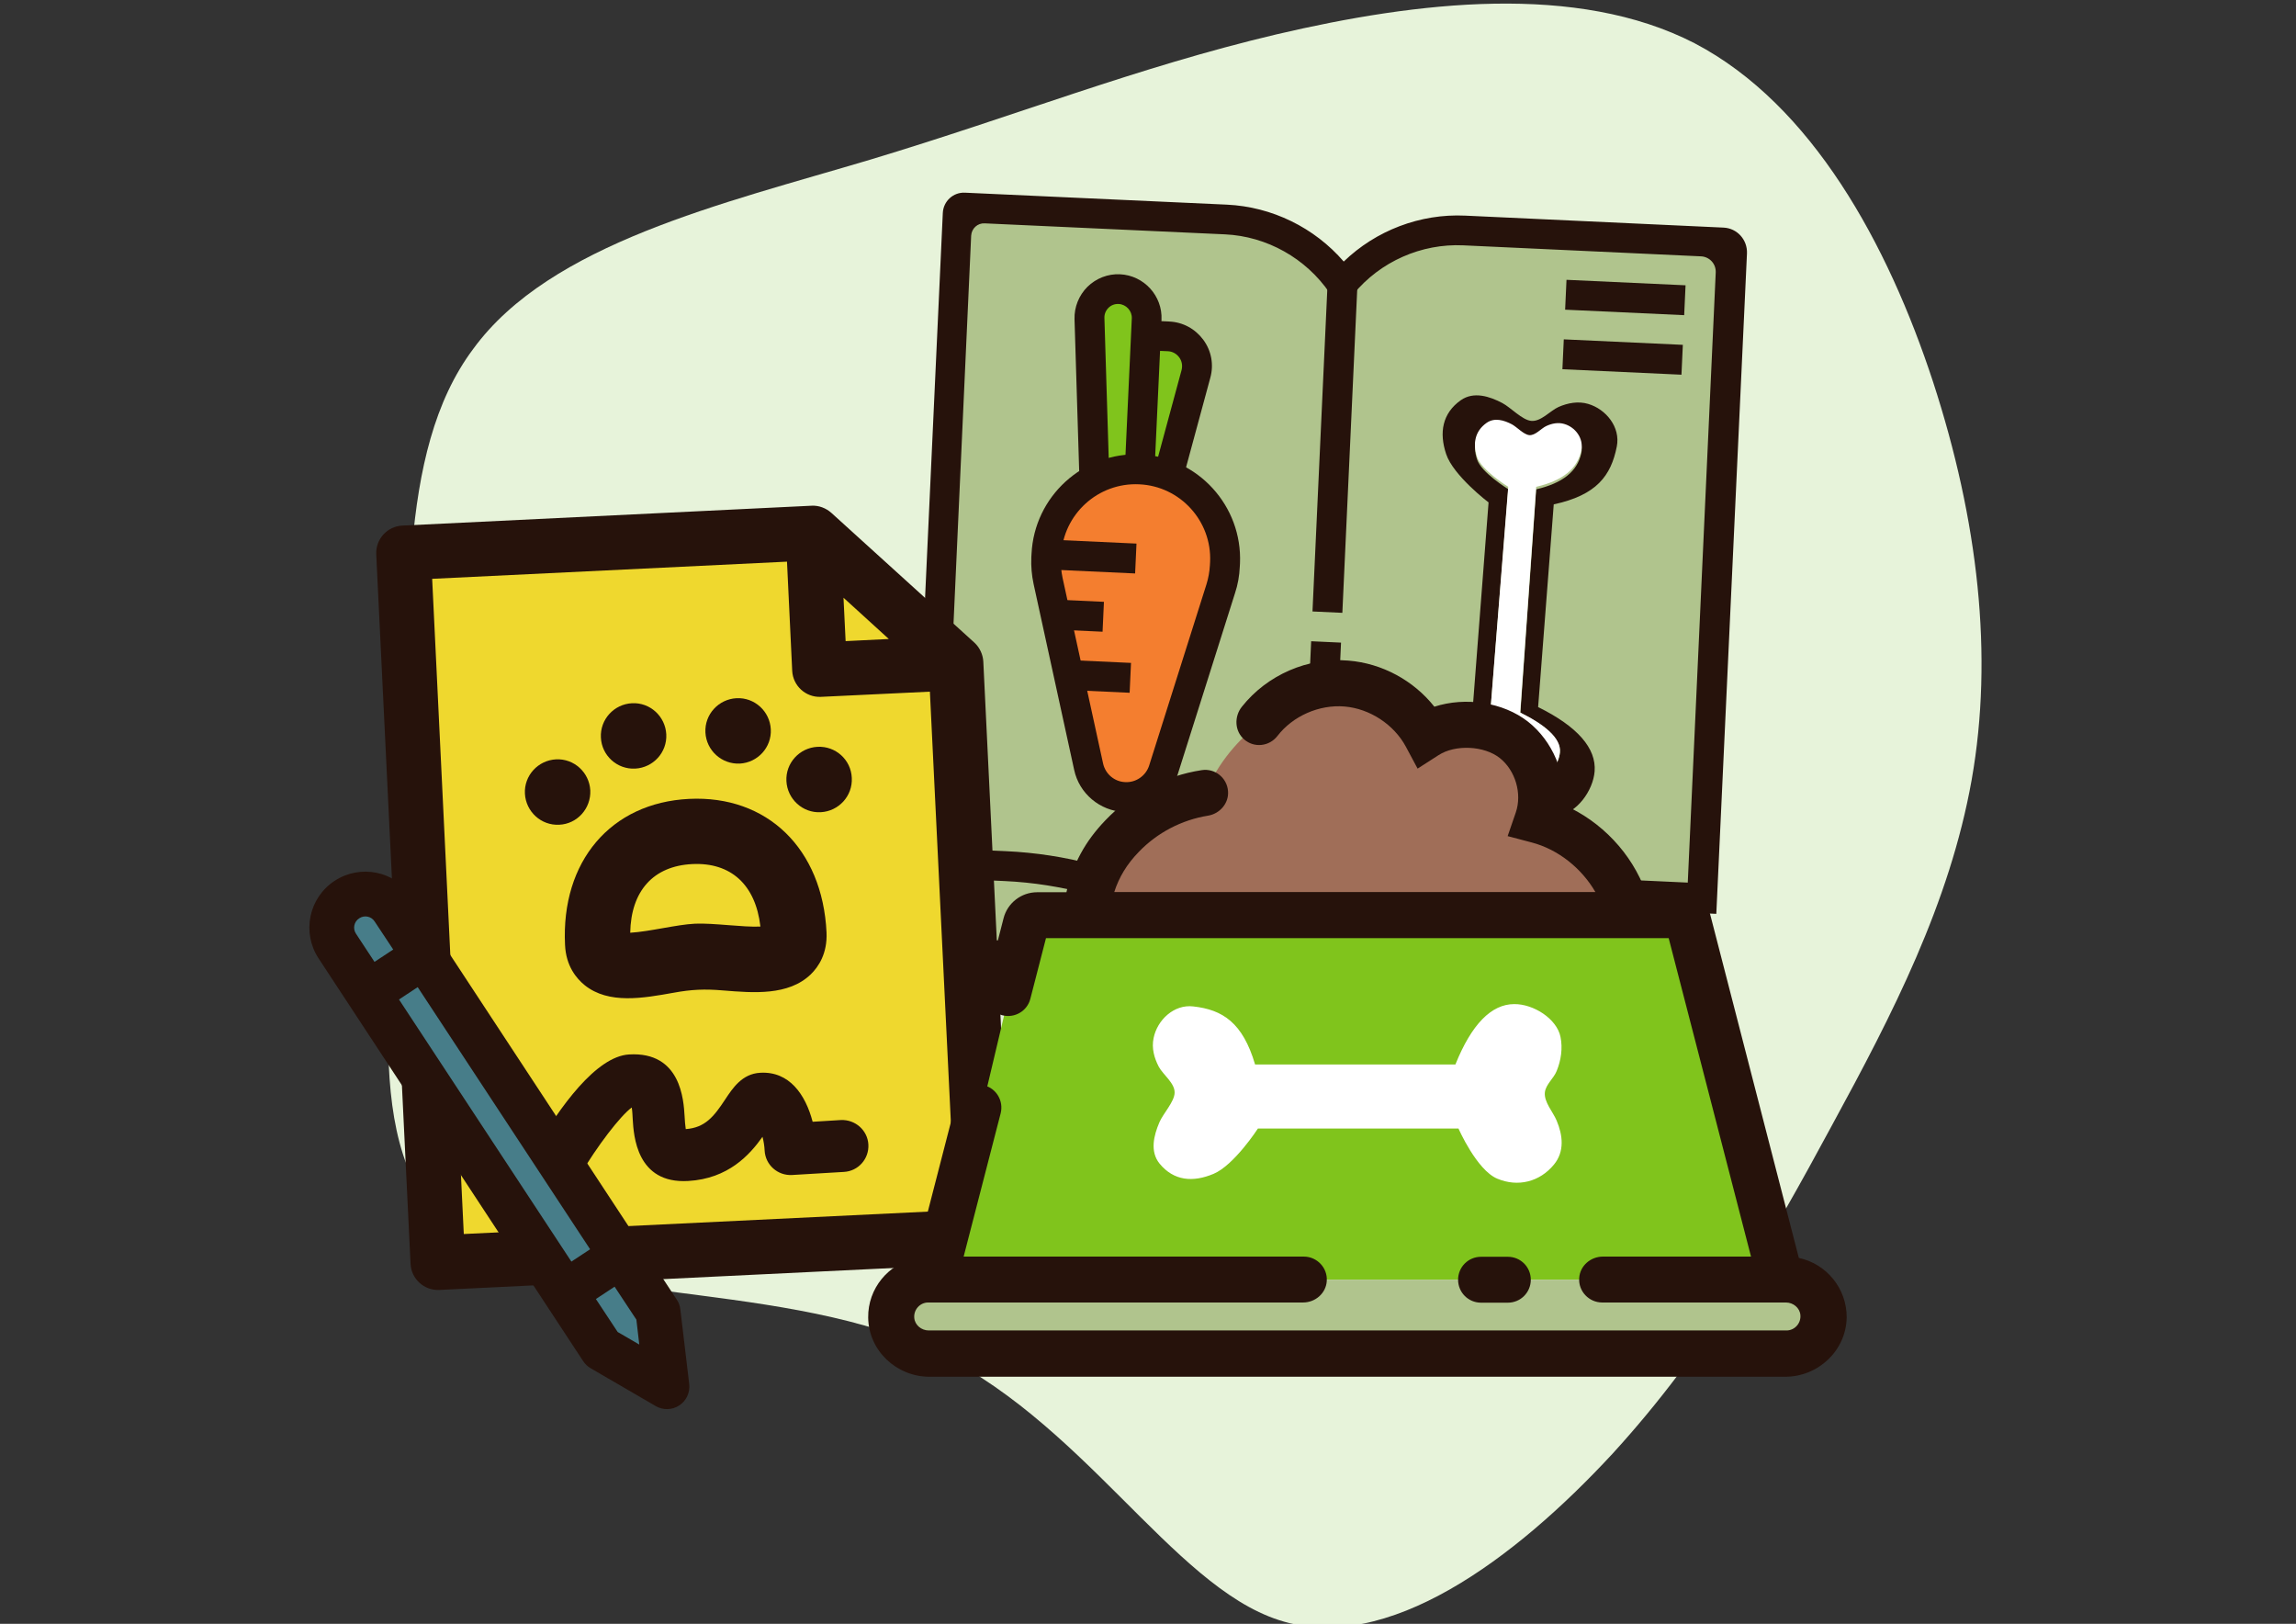
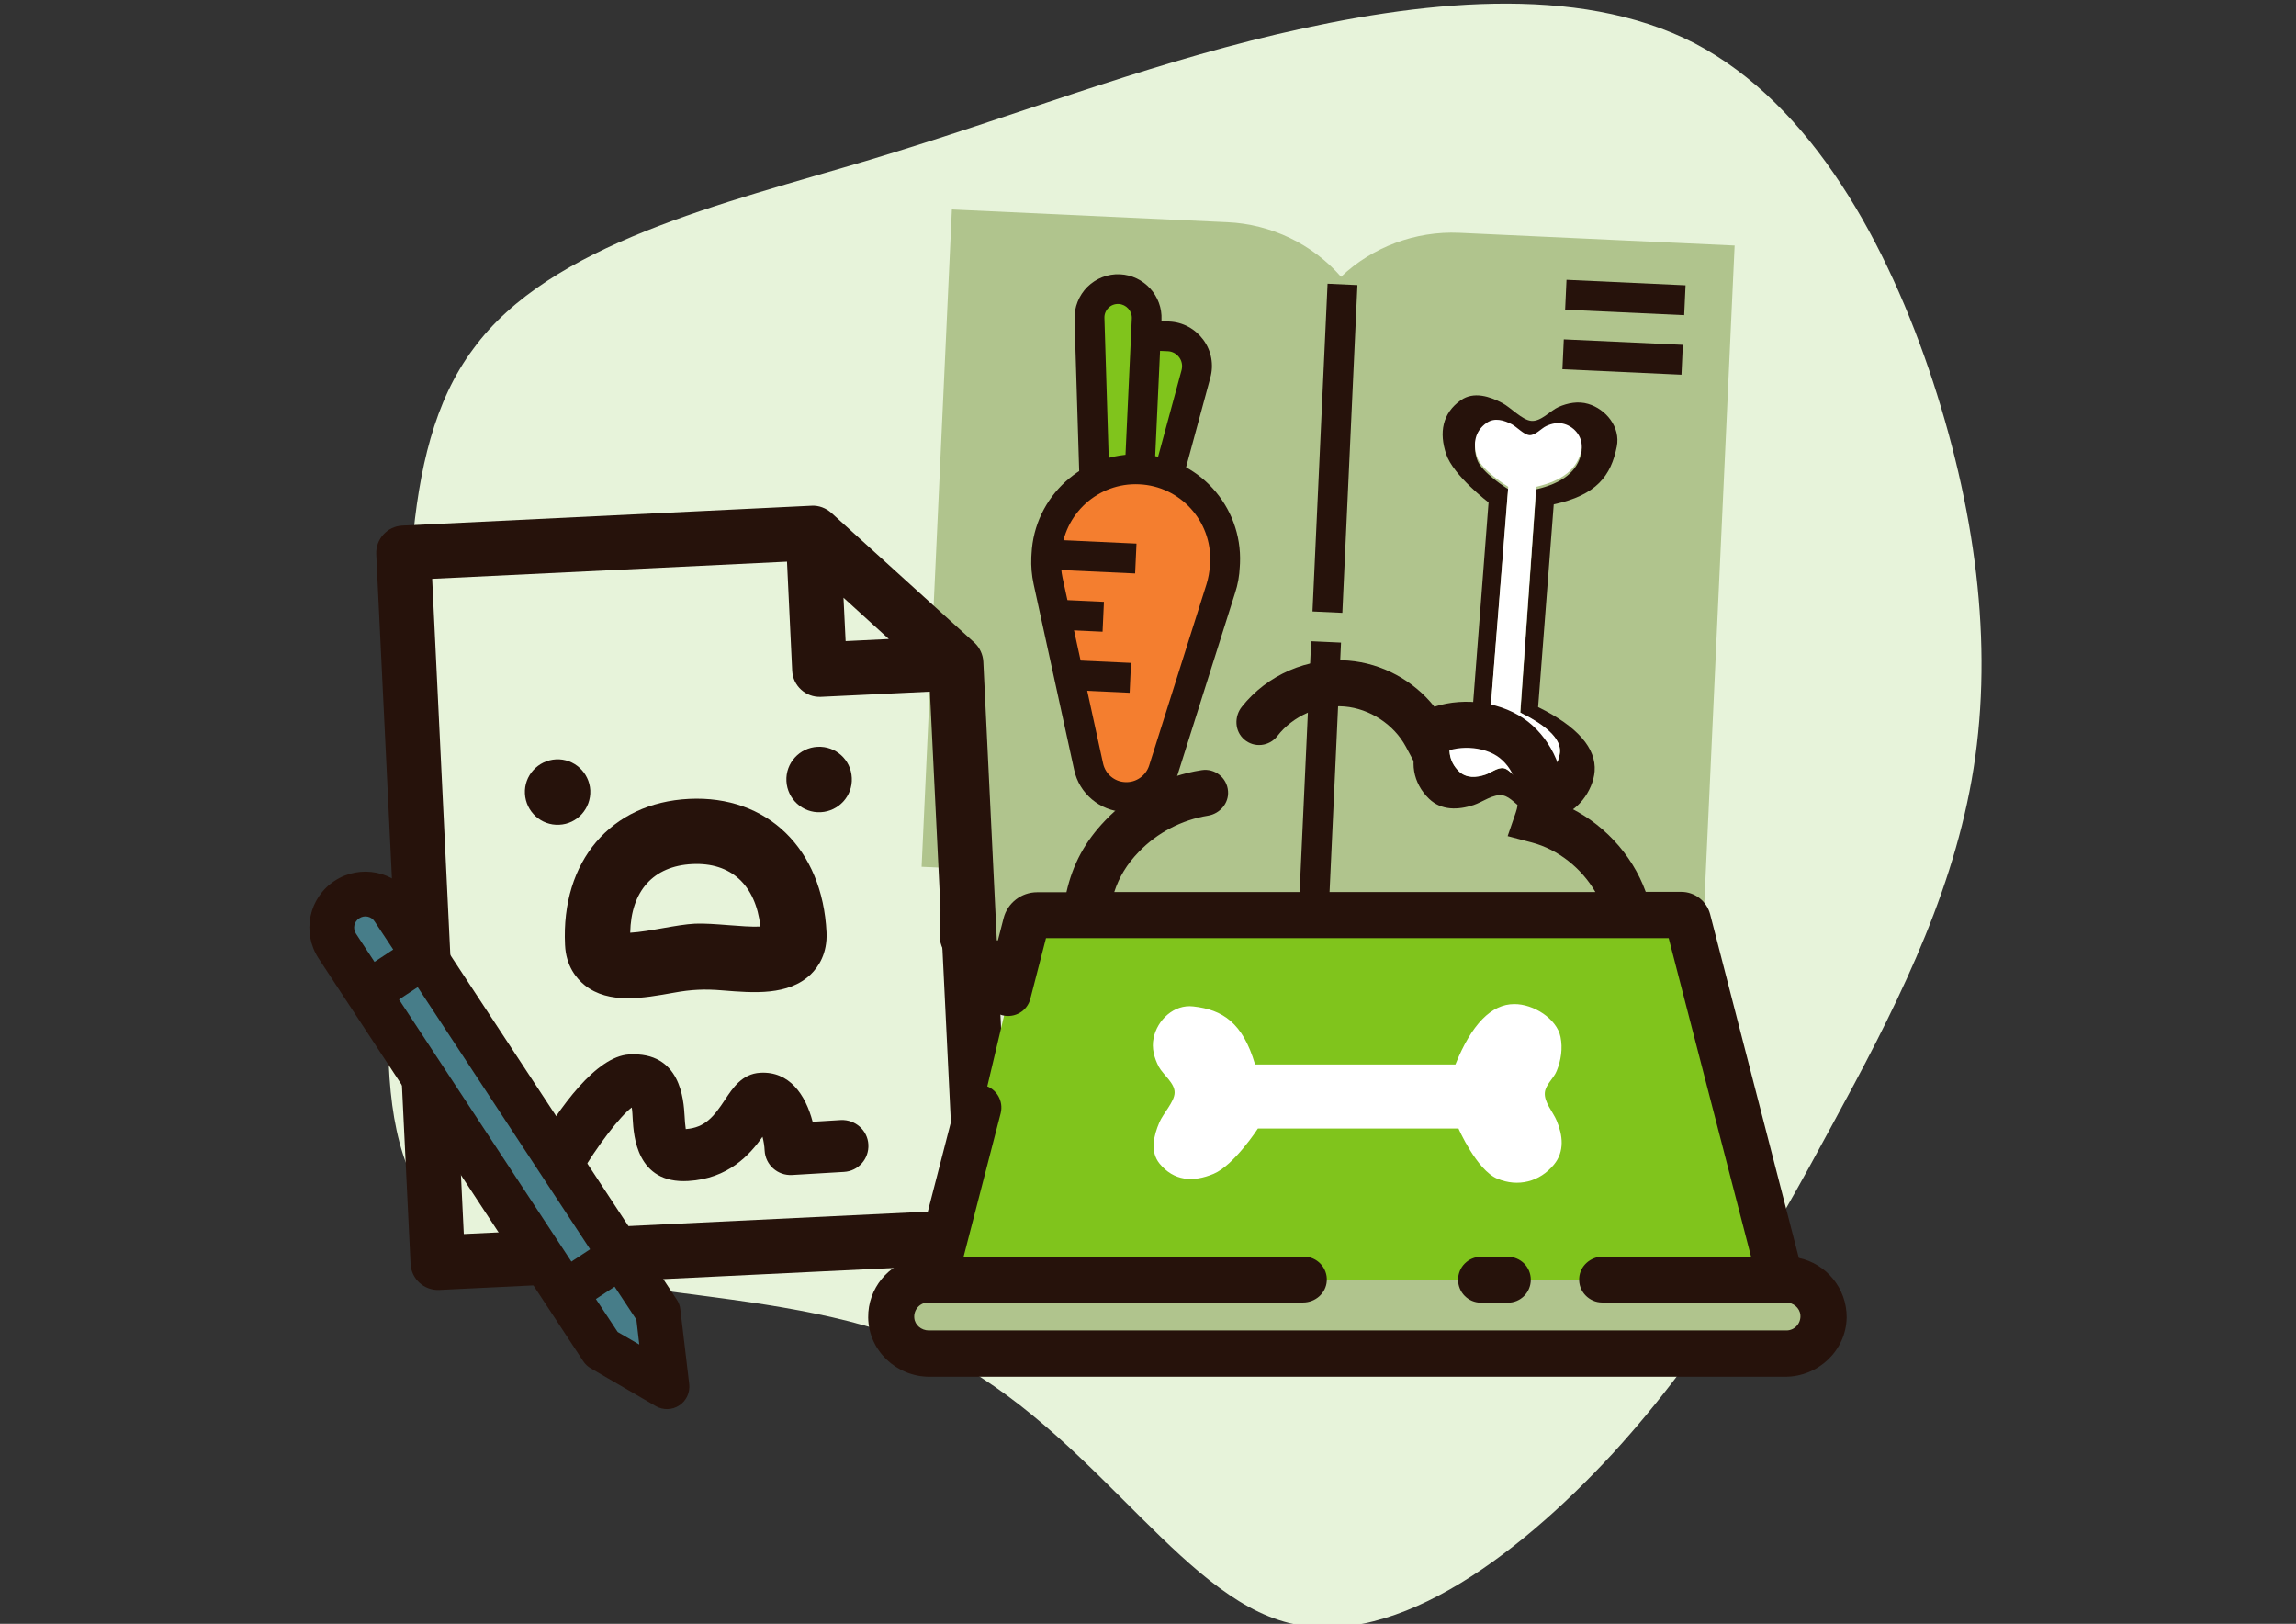
<svg xmlns="http://www.w3.org/2000/svg" version="1.1" baseProfile="tiny" id="Anpassungsplan" x="0px" y="0px" viewBox="0 0 1190.6 841.9" overflow="visible" xml:space="preserve">
  <rect x="0" y="0" width="1190.6" height="841.9" fill="#333333" stroke="none" />
  <g id="HG_00000164493857763189316190000013688951490865665174_">
    <path fill="#E7F3DA" d="M878.7,22.4c61,31.9,100.3,104.3,123.7,175.6c23.4,71.8,31.4,142,20,206.4c-11.4,63.9-41,121.4-72.4,179   c-31.4,58.2-64.4,116.3-114,170.5c-50.2,54.2-116.9,104.3-172.7,86.1c-56.4-18.2-102.1-104.9-183-141.4   C399.3,662.7,283,676.9,234,637c-48.5-39.3-30.2-132.8-25.1-223.5c4.6-90.7-4-178.5,36.5-232.6c39.9-54.7,129.4-75.3,205.8-98.1   C526.9,60,589.6,34.9,662,17.8C735,0.7,817.7-9,878.7,22.4z" />
  </g>
  <g>
    <path fill="#B0C48D" d="M899.5,127.3l-142.8-6.6c-22.8-1-45.1,7.4-61.3,22.8c-14.8-16.9-36.2-27.3-59-28.3l-142.8-6.6l-15.7,340.8   l15,0.7l-2,44.4l60.6,2.8c42.8,2,85.3,13.9,122.7,34.6l3.3,1.8l3.4-1.5C720,515,763.3,507,806.2,509l60.6,2.8l2-44.4l15,0.7   L899.5,127.3z" />
    <path fill="#80C41C" d="M564.3,237.8l-0.5-73.1l8.5-16l11.6,1.5l8.1,4.8l2.9,15.7l9.7,3.6l10.4,0.5c0,0,3.3,6.9,3.8,7.9   c0.5,1,2.8,6.7,2,13c-0.8,6.3-12.3,48.9-12.3,48.9l-40.6-1.9L564.3,237.8z" />
    <polygon fill="#F47E2F" points="563.7,249.8 594.9,243.5 621.7,253.1 634.8,273.3 634,291.7 621.1,349 597.2,413.5 564.9,404.6    548.6,326.5 543,279.8 551.8,255.4  " />
    <g>
-       <path fill="#26120B" d="M670.3,535.8c-35.7-47.5-90.1-76.3-149.4-79l-35.4-1.6c-6.9-0.3-12.2-6.2-11.9-13l15.3-331.8    c0.3-6.1,5.4-10.8,11.5-10.5l135.8,6.2c23.4,1.1,45.4,11.9,60.6,29.5c16.7-16.1,39.6-24.9,63-23.8l133.9,6.2    c7.1,0.3,12.5,6.3,12.2,13.4L890,473.8l-47.8-2.2c-59.2-2.7-116,20.9-155.9,64.7l-7.6-6.9L670.3,535.8z M489.3,436.5    c-0.1,1.9,1.4,3.4,3.2,3.5l29,1.3c61.9,2.8,118.9,32,157.3,80.3c42.7-44.5,102.2-68.4,164-65.5l32.4,1.5l14.5-316.3    c0.2-4.5-3.2-8.2-7.7-8.4l-123.2-5.7c-21.8-1-43,8.4-56.9,25.2l-6.6,8l-5.8-8.5c-12.3-18-32.6-29.4-54.3-30.4l-124.6-5.7    c-3.7-0.2-6.8,2.7-7,6.4L489.3,436.5z" />
-     </g>
+       </g>
    <g>
      <path fill="#26120B" d="M677.9,542.3l-3.4-1.9c-38.4-21.5-82-33.9-126-35.9l-43.9-2c-10.1-0.5-17.9-9-17.4-19.1l1.6-35.8l15.4,0.7    l-1.8,38.6l46.8,2.2c45.1,2.1,89.8,14.5,129.5,36c41.5-17.8,87.1-26.1,132.2-24l46.8,2.2l1.8-38.6l15.4,0.7l-2.5,54.1l-62.2-2.9    c-44-2-88.5,6.3-128.8,24.2L677.9,542.3z" />
    </g>
    <g>
      <rect x="607.2" y="224.8" transform="matrix(4.595321e-02 -0.999 0.999 4.595321e-02 428.12 913.284)" fill="#26120B" width="170.1" height="15.5" />
    </g>
    <g>
      <rect x="582.5" y="425.6" transform="matrix(4.595321e-02 -0.999 0.999 4.595321e-02 218.732 1095.618)" fill="#26120B" width="201" height="15.5" />
    </g>
    <g>
      <path fill="#26120B" d="M582.9,421c-12.6-0.6-23.3-9.6-25.9-21.9l-21-96.2c-1-4.6-1.4-9.3-1.2-14l0.1-1.7    c1.4-29.8,26.7-52.9,56.5-51.6c29.8,1.4,52.9,26.7,51.6,56.5l-0.1,1.7c-0.2,4.7-1,9.3-2.5,13.8l0,0l-29.7,93.9    C607,413.6,595.5,421.5,582.9,421z M590.7,251.1c-21.3-1-39.4,15.5-40.4,36.8l-0.1,1.7c-0.2,3.3,0.1,6.7,0.8,10l21,96.2    c1.2,5.5,5.9,9.5,11.5,9.7c5.6,0.3,10.7-3.3,12.4-8.6l29.7-93.9c1-3.2,1.6-6.5,1.8-9.9l0.1-1.7C628.5,270.2,612,252,590.7,251.1z" />
    </g>
    <g>
      <path fill="#26120B" d="M614,246.1l-14.9-4l13.6-50.2c0.6-2.3,0.2-4.7-1.2-6.6c-1.4-1.9-3.5-3.1-5.9-3.2l-11.6-0.5l0.7-15.4    l11.6,0.5c7.1,0.3,13.5,3.8,17.7,9.5c4.2,5.7,5.5,12.9,3.6,19.7L614,246.1z" />
    </g>
    <g>
      <path fill="#26120B" d="M559.8,250.2l-2.6-84.7c-0.2-6.3,2.3-12.4,6.7-16.8c4.5-4.4,10.6-6.8,16.9-6.5    c12.4,0.6,22.1,11.2,21.5,23.6l-3.6,77.8l-15.4-0.7l3.6-77.8c0.2-3.9-2.9-7.3-6.8-7.5c-2-0.1-3.9,0.6-5.3,2    c-1.4,1.4-2.2,3.3-2.1,5.3l2.6,84.7L559.8,250.2z" />
    </g>
    <g>
      <rect x="558.1" y="265.4" transform="matrix(4.595321e-02 -0.999 0.999 4.595321e-02 251.487 840.532)" fill="#26120B" width="15.5" height="46.4" />
    </g>
    <g>
      <rect x="552.8" y="307.7" transform="matrix(4.595321e-02 -0.999 0.999 4.595321e-02 215.767 864.557)" fill="#26120B" width="15.5" height="23.2" />
    </g>
    <g>
      <rect x="562.9" y="335.3" transform="matrix(4.595321e-02 -0.999 0.999 4.595321e-02 194.073 904.688)" fill="#26120B" width="15.5" height="30.9" />
    </g>
    <g>
      <rect x="835.1" y="123.4" transform="matrix(4.595321e-02 -0.999 0.999 4.595321e-02 649.951 989.156)" fill="#26120B" width="15.5" height="61.8" />
    </g>
    <g>
      <rect x="833.7" y="154.3" transform="matrix(4.595321e-02 -0.999 0.999 4.595321e-02 617.737 1017.208)" fill="#26120B" width="15.5" height="61.8" />
    </g>
    <path fill="#26120B" d="M838.4,231.5c2-10-5.6-19.4-14.9-22.1c-5.1-1.5-10.5-0.5-15.3,1.6c-4.3,1.9-9.2,7.8-14.3,7.2   c-4.6-0.5-10.5-6.9-14.8-9.2c-6.6-3.5-14.9-6.2-21.6-1.5c-9.6,6.8-11.3,16.8-7.6,27.9c3.7,11.2,22,25.1,22,25.1l-8.1,105.1   c0,0-22.5,7.8-27.8,18.3c-5.4,10.5-3.4,22.1,5.1,30.3c6.4,6.1,15,5.8,23,3.2c4.6-1.5,10.4-6,15.3-5c4.1,0.9,6.9,5.2,10.6,7.1   c5.4,2.8,11.7,4.2,17.8,3.4c9.7-1.2,18.3-12.8,19.1-23c0.9-11.9-8.8-23.2-29.3-33.3l8.1-105.1C827.9,256.7,835.4,246.7,838.4,231.5   z M808.9,390.2c-0.6,6.3-6,13.6-11.9,14.4c-3.7,0.5-7.5-0.3-10.8-2c-2.2-1.1-3.9-3.8-6.4-4.3c-3-0.6-6.6,2.3-9.4,3.2   c-4.9,1.7-10.2,2-14-1.8c-5.1-5-6.2-12.2-2.8-18.7c3.4-6.5,19.2-11.5,19.2-11.5l9.3-115.9c0,0-14.1-8.6-16.2-15.5   c-2.2-6.9-1.1-13.1,4.9-17.4c4.2-3,9.2-1.4,13.2,0.7c2.6,1.4,6.2,5.3,9,5.6c3.1,0.3,6.2-3.4,8.8-4.6c3-1.3,6.2-2,9.3-1.1   c5.7,1.6,10.2,7.4,8.9,13.6c-2,9.5-9.7,15.6-23.4,18.8l-8.2,115.9C800.7,375.8,809.6,382.8,808.9,390.2z" />
    <path fill="#FFFFFF" d="M808.9,390c-0.6,6.4-6,13.7-11.9,14.6c-3.7,0.5-7.5-0.3-10.8-2c-2.2-1.1-3.9-3.8-6.4-4.3   c-3-0.6-6.6,2.3-9.4,3.3c-4.9,1.7-10.2,2-14-1.8c-5.1-5-6.2-12.3-2.8-18.9c3.4-6.6,19.2-11.6,19.2-11.6l9.3-116.9   c0,0-14.1-8.7-16.2-15.6c-2.2-6.9-1.1-13.2,4.9-17.5c4.2-3,9.2-1.4,13.2,0.7c2.6,1.4,6.1,5.3,9,5.6c3.1,0.3,6.2-3.5,8.8-4.7   c3-1.4,6.2-2,9.3-1.1c5.7,1.6,10.2,7.4,8.9,13.7c-2,9.6-9.7,15.7-23.4,18.9l-8.3,117C800.7,375.5,809.6,382.6,808.9,390z" />
  </g>
  <g>
-     <path fill="#EFD82E" d="M505.3,341.8l-69-62.6c-2.6-2.4-6.1-3.6-9.5-3.4l-197.5,9.5c-7.3,0.4-12.9,6.5-12.5,13.8l16.5,342.4   c0.4,7.3,6.5,12.9,13.8,12.5l263.4-12.7c7.3-0.4,12.9-6.5,12.5-13.8L509.6,351C509.4,347.5,507.9,344.2,505.3,341.8z" />
    <g>
      <path fill="#26120B" d="M357.3,414.2c-40.6,2-66.4,32.4-64.3,75.7c0.5,11,5.9,17.4,10.2,20.9c12.5,10,30.4,6.7,46.1,3.9    c9.3-1.7,16.1-2,25.5-1.2c16,1.3,34,2.8,45.6-8.3c4-3.9,8.7-10.8,8.2-21.8C426.5,440,397.8,412.2,357.3,414.2z M394.2,480.4    c-9.1,0.4-24-1.9-33.8-1.5c-9.8,0.5-23.4,4.1-33.6,4.7c0.4-21.7,12-34.6,32.1-35.6c20.1-1,32.9,10.7,35.4,32.3    C394.3,480.4,394.2,480.4,394.2,480.4z" />
-       <path fill="#26120B" d="M311.6,382.4c-0.5-9.4,6.8-17.3,16.1-17.8c9.4-0.5,17.3,6.8,17.8,16.1c0.5,9.4-6.8,17.3-16.1,17.8    C320,399,312,391.7,311.6,382.4z" />
-       <path fill="#26120B" d="M365.8,379.8c-0.5-9.4,6.8-17.3,16.1-17.8c9.4-0.5,17.3,6.8,17.8,16.1c0.5,9.4-6.8,17.3-16.1,17.8    C374.2,396.3,366.3,389.1,365.8,379.8z" />
      <path fill="#26120B" d="M290,427.6c-9.4,0.5-17.3-6.8-17.8-16.1c-0.5-9.4,6.8-17.3,16.1-17.8c9.4-0.5,17.3,6.8,17.8,16.1    C306.5,419.2,299.3,427.2,290,427.6z" />
      <path fill="#26120B" d="M441.7,403.3c0.5,9.4-6.8,17.3-16.1,17.8c-9.4,0.5-17.3-6.8-17.8-16.1c-0.5-9.4,6.8-17.3,16.1-17.8    C433.3,386.7,441.3,393.9,441.7,403.3z" />
    </g>
    <path fill="#26120B" d="M505.3,333.2l-74.2-67.3c-2.8-2.5-6.5-3.9-10.2-3.7l-212.3,10.3c-7.8,0.4-13.8,7-13.5,14.8l17.8,368   c0.4,7.8,7,13.8,14.8,13.5l283.1-13.7c7.8-0.4,13.8-7,13.5-14.8L509.9,343C509.7,339.3,508,335.7,505.3,333.2z M437.4,309.9   l23.5,21.4l-22.4,1.1L437.4,309.9z M495.3,627.5l-254.8,12.3l-16.4-339.7l184-8.9l2.7,56.6c0.4,7.8,7,13.8,14.8,13.5l56.6-2.7   L495.3,627.5z" />
  </g>
  <path fill="#26120B" d="M450.3,593.4c0.4,7.4-5.2,13.8-12.7,14.2l-26.9,1.6c-7.4,0.4-13.8-5.2-14.2-12.7c-0.1-2.3-0.5-4.8-1.1-7.1  c-6.6,9.3-17.7,21.7-38.5,22.9c-26.9,1.6-28.3-23.7-28.8-32c-0.1-1.8-0.2-4.3-0.5-6.1c-5.9,4.3-18,20-27,35.4  c-3.8,6.4-12,8.6-18.4,4.8c-6.4-3.8-8.6-12-4.8-18.4c12.8-21.9,31.7-48.3,48.8-49.3c26.9-1.6,28.3,23.7,28.8,32  c0.1,2,0.3,4.8,0.6,6.7c10-0.7,14.6-6.5,20.4-15.3c3.9-5.9,8.8-13.4,18.2-13.9c15.1-0.9,23.5,11.3,27.2,25.4l14.7-0.9  C443.5,580.4,449.9,586,450.3,593.4z" />
  <g>
    <path fill="#477D89" d="M178.6,464.7c-9.1,6-10,20.6-2.1,32.7l123.4,187.7c0.9,1.4,2,2.5,3.3,3.4l27.1,19.7c3.1,2.2,6.6,2.6,9.1,1   c2.5-1.6,3.5-5,2.7-8.7l-7.3-32.7c-0.3-1.5-1-3-1.9-4.4L209.4,475.7C201.5,463.7,187.7,458.8,178.6,464.7z" />
    <path fill="#26120B" d="M173.5,456.7c-13.4,8.8-17.1,26.8-8.3,40.2l137.2,208.8c1,1.5,2.3,2.8,3.9,3.7l33.7,19.6   c3.8,2.2,8.5,2.1,12.2-0.3c3.7-2.4,5.7-6.7,5.2-11.1l-4.6-38.7c-0.2-1.8-0.8-3.5-1.8-5L213.7,465   C204.9,451.6,186.9,447.9,173.5,456.7z M330,684.2l1.5,12.9l-11.2-6.5l-11.3-17.1l9.7-6.4L330,684.2z M306,647.7l-9.7,6.4   l-89.4-135.9l9.7-6.4L306,647.7z M203.9,492.3l-9.7,6.4l-9.6-14.6c-1.8-2.7-1-6.3,1.7-8c2.7-1.8,6.3-1,8,1.7L203.9,492.3z" />
  </g>
  <g>
    <g>
-       <path fill="#A06E58" d="M844.4,474.1c-5-23.2-24.3-43-47.2-49c5-14.6-0.1-32-12.2-41.6c-12.1-9.5-32.6-10.5-45.6-2.1    c-8.1-15.1-24.2-25.7-41.3-27.1c-17.1-1.4-34.7,6.3-45.2,19.9c-8.4,8.7-18.1,15.7-28,36.6c-16.3,2.5-31.6,10.5-43,22.4    c-11.4,11.9-16.9,24.5-18.8,40.9H844.4z" />
      <polygon fill="#80C41C" points="874.5,474.1 533.1,474.1 488.2,663.5 919.4,663.5   " />
      <path fill="#B0C48D" d="M935.9,701.8H471.7c-5.3,0-9.6-4.3-9.6-9.6v-19.1c0-5.3,4.3-9.6,9.6-9.6h464.2c5.3,0,9.6,4.3,9.6,9.6v19.1    C945.6,697.5,941.3,701.8,935.9,701.8z" />
      <path fill="#FFFFFF" d="M650.8,551.8c-6.4-21.6-16.8-28.3-32-30c-10-1.2-18.7,7-20.6,16.4c-1.1,5.2,0.3,10.3,2.7,14.9    c2.2,4.1,8.4,8.5,8.2,13.5c-0.1,4.6-6,10.8-7.9,15.3c-2.9,6.8-5,15.1,0.1,21.4c7.4,9,17.3,9.8,28,5.3c10.7-4.5,23-23.5,23-23.5    h104c0,0,9.4,21.5,20.1,26c10.7,4.5,22,1.7,29.4-7.3c5.6-6.8,4.6-15.2,1.4-22.8c-1.8-4.4-6.7-9.7-6.1-14.7c0.5-4.1,4.6-7.2,6.1-11    c2.3-5.6,3.2-11.8,2-17.7c-1.9-9.4-14-17.1-24-17c-11.8,0-22.1,10.4-30.5,31.3H650.8z" />
    </g>
    <g>
      <path fill="#26120B" d="M932.8,652.2l-46-178.2c-1.8-6.8-7.9-11.6-15-11.6h-18.4c-7.2-19.9-23-36.6-42.5-45.1    c1.2-16.2-5.7-33-18.5-43.1c-13-10.2-32.5-13-48.6-7.8c-10.8-13.6-27.1-22.5-44.6-23.9c-21-1.8-42.1,7.4-55.2,23.9    c-4.1,5.1-3.8,12.7,1.2,17c5.2,4.5,13,3.6,17.2-1.8c8-10.4,21.7-16.4,34.8-15.3c13.1,1.1,25.6,9.3,31.8,20.8l6.1,11.4l10.9-7    c8.7-5.6,23.6-4.9,31.7,1.5c8.1,6.4,11.7,18.5,8.3,28.3l-4.2,12.2l12.5,3.3c13.7,3.6,25.9,13.4,33,25.7H577.8    c2.5-7.8,6.6-14.5,12.7-20.8c9.6-10,22.3-16.6,35.9-18.8c6.2-1,10.9-6.5,10.4-12.7c-0.5-7-6.9-12-13.7-10.9    c-18.9,2.9-36.6,12.1-49.8,25.9c-10.6,11-17,22.8-20.3,37.4h-15.2c-8.2,0-15.4,5.6-17.4,13.5l-9.2,35.8    c-1.6,6.4,2.2,12.9,8.6,14.5c6.4,1.6,12.9-2.2,14.5-8.6l8.1-31.4h322.9L908,651.5h-76.8c-6.4,0-11.9,4.8-12.3,11.1    c-0.5,6.9,5.1,12.7,11.9,12.7h83.4h9.2h2.7c3.8,0,7.2,2.8,7.5,6.5c0.4,4.3-3,8-7.2,8H481.6c-3.8,0-7.2-2.8-7.5-6.5    c-0.4-4.3,3-8,7.2-8h3h9.2h182.2c6.4,0,11.9-4.8,12.3-11.1c0.5-6.9-5.1-12.7-11.9-12.7H499.7l19.2-74.3c1.6-6.4-2.2-12.9-8.6-14.5    c-6.4-1.7-12.9,2.2-14.5,8.6l-20.9,81c-14.2,3-24.9,15.7-24.7,30.8c0.2,17.2,14.7,30.7,31.8,30.7h443.7    c17.2,0,31.6-13.6,31.9-30.7C957.7,667.9,947,655.2,932.8,652.2z" />
      <path fill="#26120B" d="M781.9,675.4c6.6,0,11.9-5.3,11.9-11.9c0-6.6-5.3-11.9-11.9-11.9H768c-6.6,0-11.9,5.3-11.9,11.9    c0,6.6,5.3,11.9,11.9,11.9H781.9z" />
    </g>
  </g>
</svg>